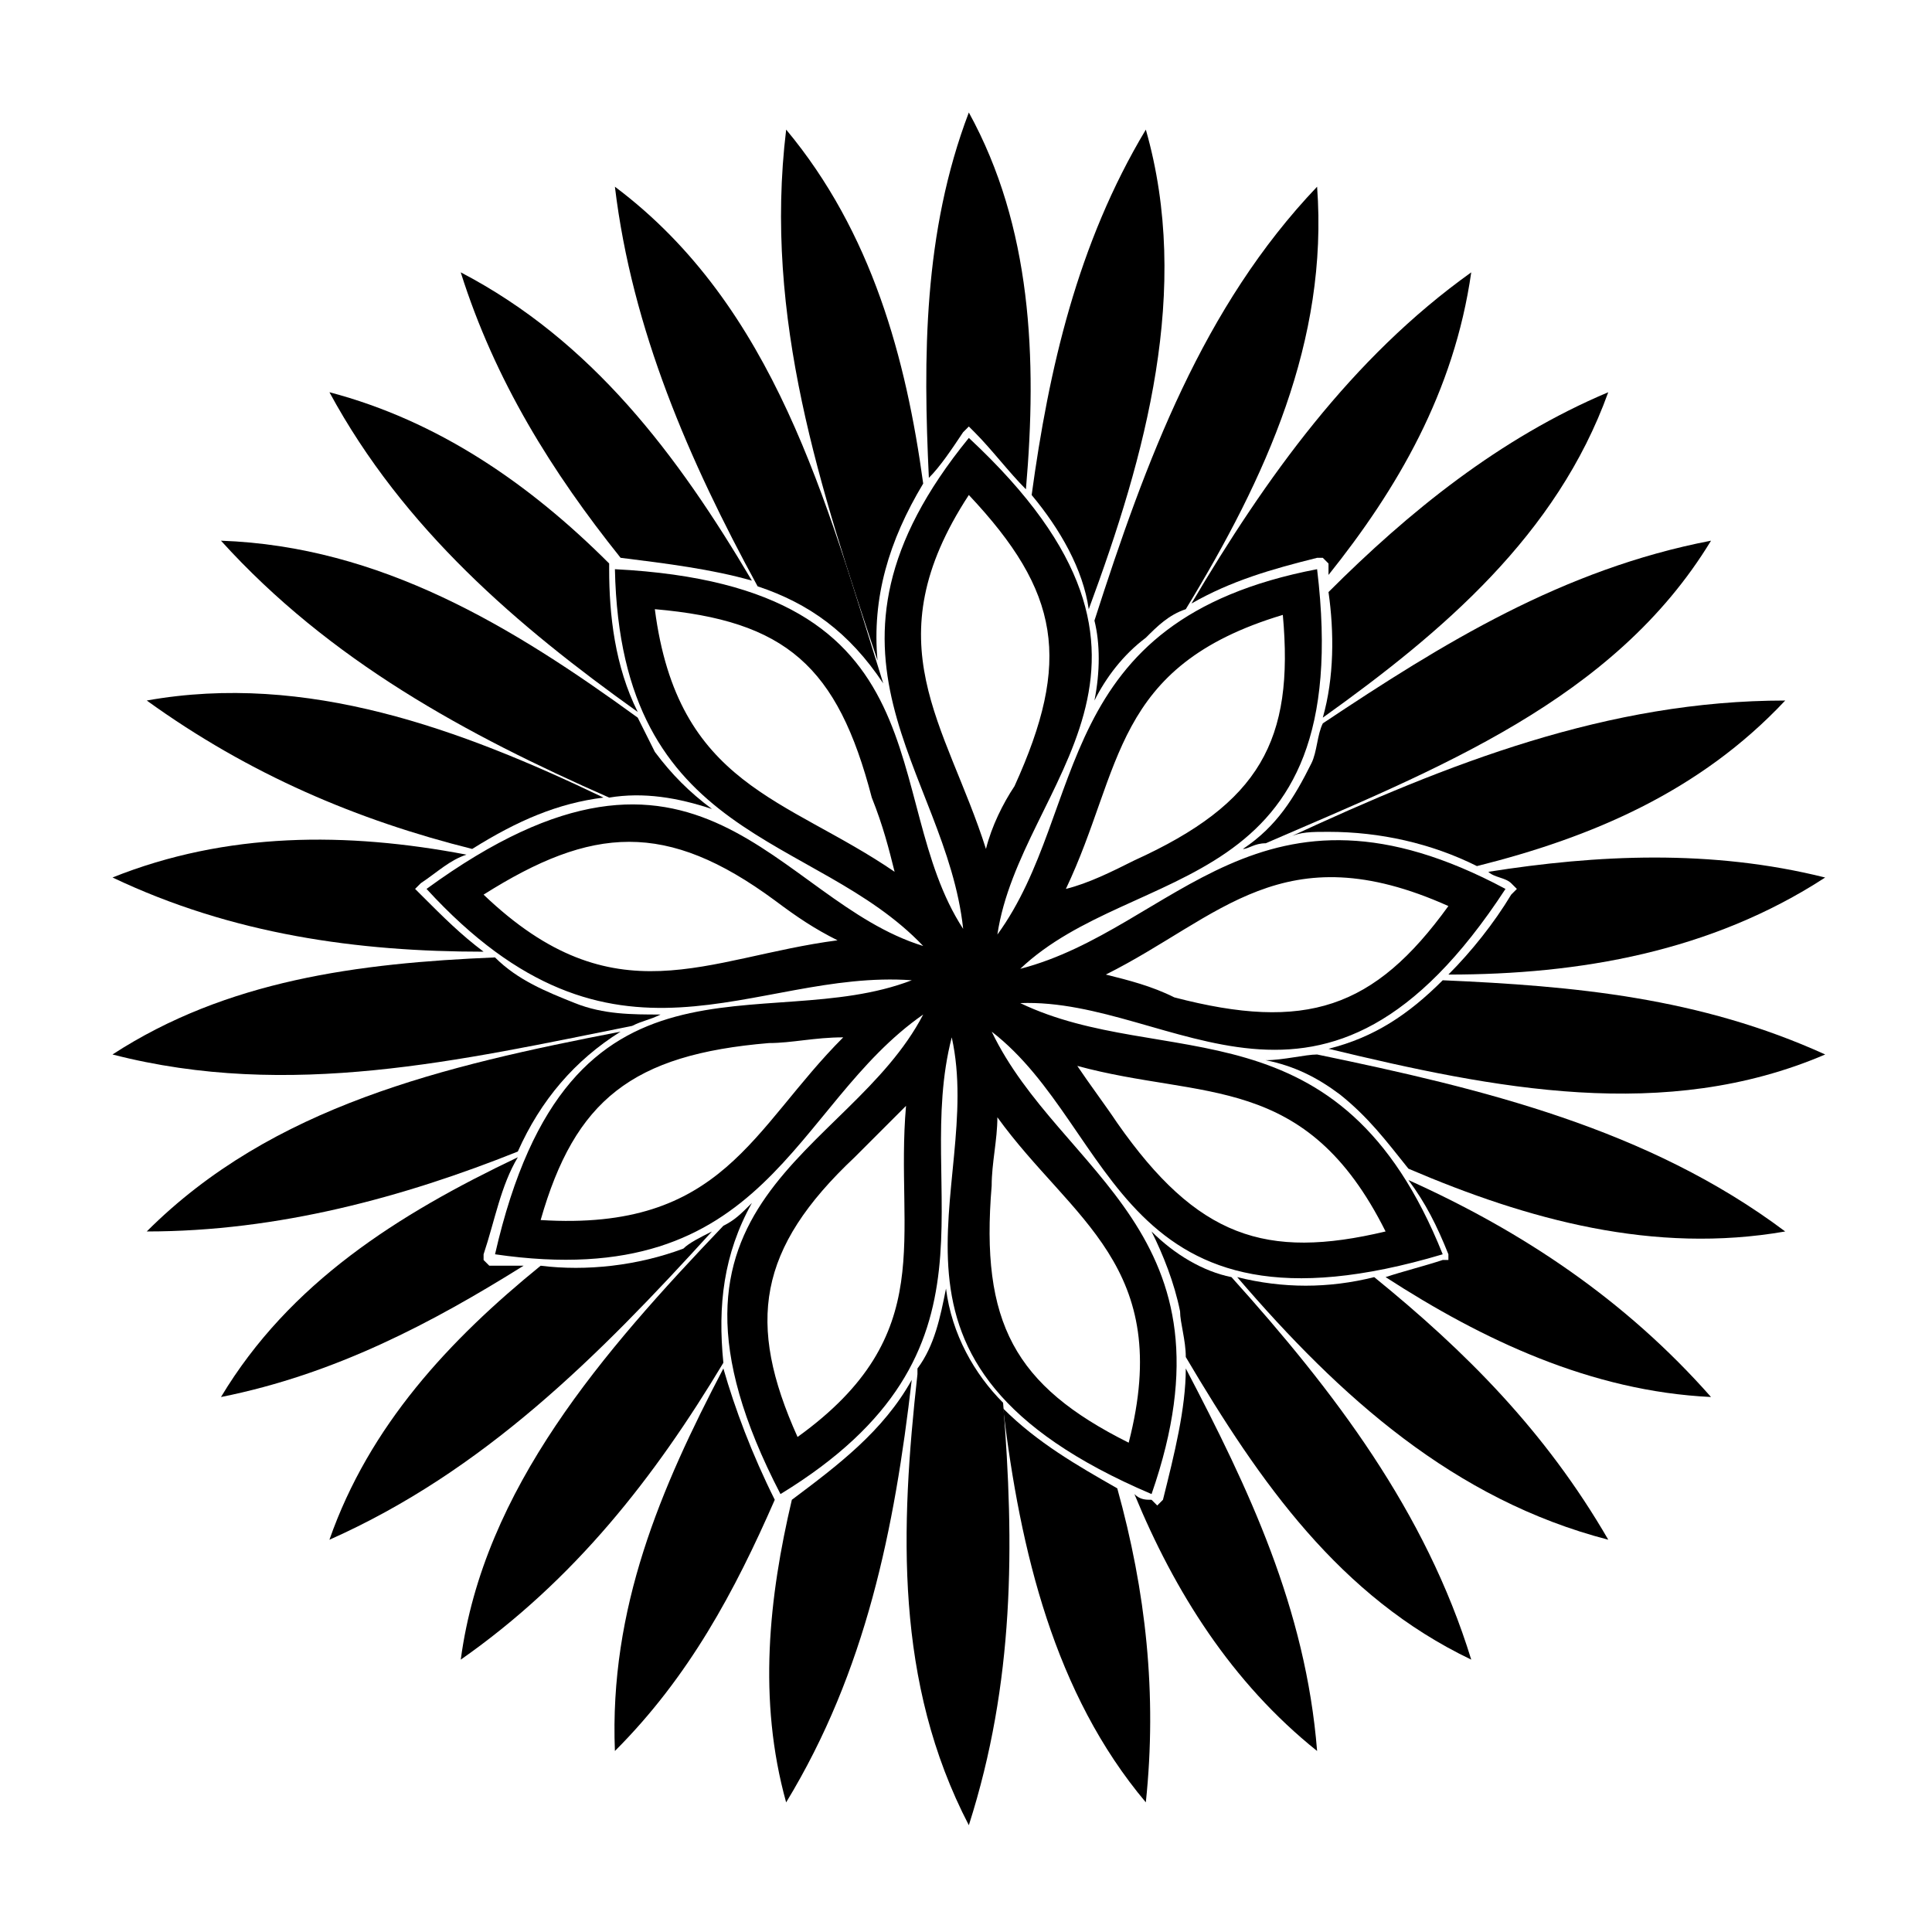
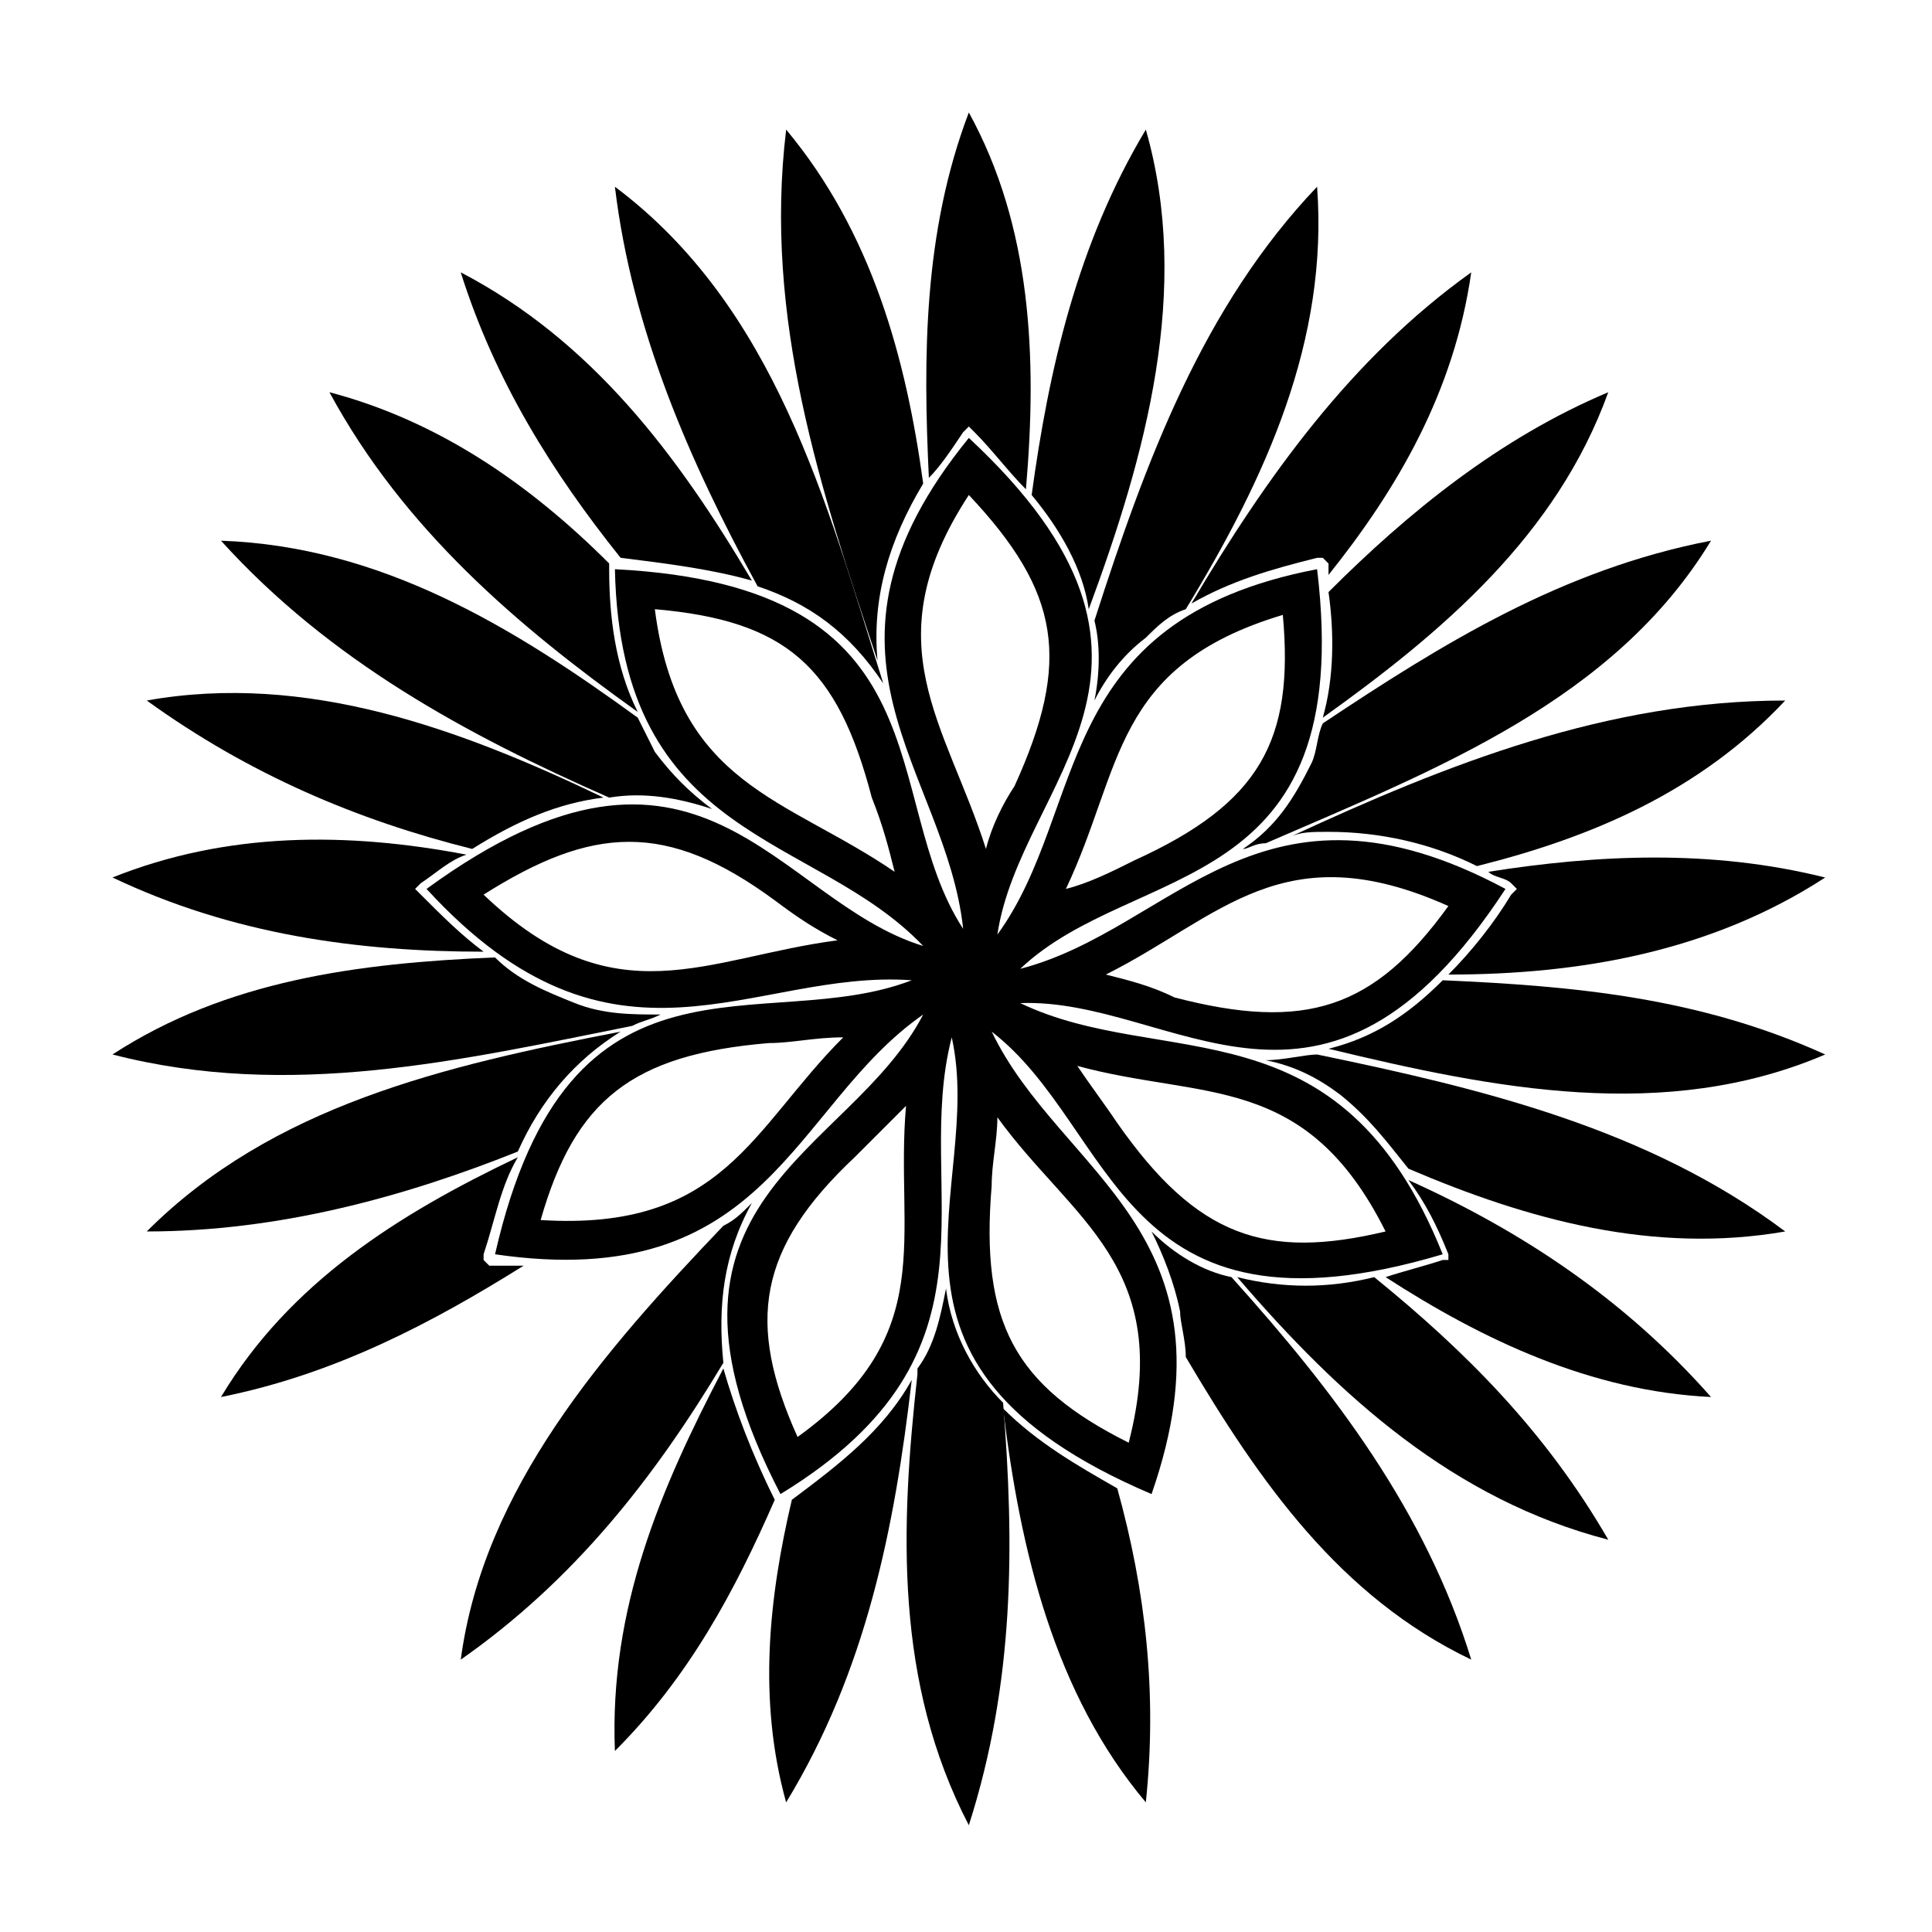
<svg xmlns="http://www.w3.org/2000/svg" fill="#000000" width="800px" height="800px" version="1.1" viewBox="144 144 512 512">
  <g fill-rule="evenodd">
    <path d="m376.55 319.05c-15.129-45.387-30.258-90.777-24.207-140.7 22.695 27.234 31.773 60.52 36.312 93.801-9.078 15.129-13.617 30.258-12.105 46.902z" />
    <path d="m344.78 299.39c-18.156-33.285-33.285-68.082-37.824-105.91 42.363 31.773 55.98 83.211 71.109 131.62-9.078-13.617-19.668-21.18-33.285-25.719z" />
    <path d="m308.46 291.82c-18.156-22.695-33.285-46.902-42.363-75.648 34.797 18.156 57.492 48.414 77.16 81.699-10.59-3.027-22.695-4.539-34.797-6.051z" />
    <path d="m313 332.67c-31.773-22.695-62.031-48.414-81.699-84.727 28.746 7.566 52.953 24.207 74.133 45.387v1.512c0 12.105 1.512 25.719 7.566 37.824z" />
    <path d="m305.44 355.37c-37.824-16.641-74.133-36.312-102.88-68.082 42.363 1.512 77.16 22.695 110.45 46.902 1.512 3.027 3.027 6.051 4.539 9.078 4.539 6.051 9.078 10.59 15.129 15.129-9.078-3.027-18.156-4.539-27.234-3.027z" />
    <path d="m269.13 368.98c-30.258-7.566-59.004-19.668-86.238-39.336 42.363-7.566 83.211 7.566 121.04 25.719-12.105 1.512-22.695 6.051-34.797 13.617z" />
    <path d="m272.16 396.21c-33.285 0-66.57-4.539-98.34-19.668 30.258-12.105 62.031-12.105 93.801-6.051-4.539 1.512-7.566 4.539-12.105 7.566l-1.512 1.512 1.512 1.512c6.051 6.051 10.59 10.59 16.641 15.129z" />
    <path d="m311.49 415.88c-45.387 9.078-90.777 19.668-137.68 7.566 30.258-19.668 65.055-24.207 101.37-25.719 6.051 6.051 13.617 9.078 21.18 12.105 7.566 3.027 15.129 3.027 22.695 3.027-3.027 1.512-4.539 1.512-7.566 3.027z" />
    <path d="m281.23 449.17c-30.258 12.105-63.543 21.18-98.34 21.18 33.285-33.285 78.672-43.875 125.57-52.953-12.105 7.566-21.18 18.156-27.234 31.773z" />
    <path d="m282.75 479.43c-24.207 15.129-49.926 28.746-80.188 34.797 18.156-30.258 46.902-48.414 78.672-63.543-4.539 7.566-6.051 16.641-9.078 25.719v1.512l1.512 1.512h9.078z" />
-     <path d="m332.67 470.35c-30.258 33.285-60.52 63.543-101.37 81.699 10.59-30.258 31.773-52.953 55.98-72.621 12.105 1.512 25.719 0 37.824-4.539 1.512-1.512 4.539-3.027 7.566-4.539z" />
    <path d="m335.7 505.15c-18.156 30.258-39.336 57.492-69.594 78.672 6.051-45.387 37.824-81.699 69.594-114.98 3.027-1.512 4.539-3.027 7.566-6.051-7.566 13.617-9.078 27.234-7.566 42.363z" />
    <path d="m349.32 541.46c-10.59 24.207-22.695 46.902-42.363 66.57-1.512-37.824 12.105-69.594 28.746-101.37 3.027 10.59 7.566 22.695 13.617 34.797z" />
    <path d="m385.62 509.69c-4.539 39.336-12.105 77.16-33.285 111.96-7.566-27.234-4.539-54.465 1.512-80.188 12.105-9.078 24.207-18.156 31.773-31.773z" />
    <path d="m409.83 515.74c3.027 37.824 3.027 74.133-9.078 111.96-19.668-37.824-18.156-78.672-13.617-119.52v-1.512c4.539-6.051 6.051-13.617 7.566-21.18 1.512 12.105 7.566 22.695 15.129 30.258z" />
    <path d="m440.09 538.43c7.566 27.234 10.59 54.465 7.566 83.211-24.207-28.746-33.285-66.57-37.824-104.39 9.078 9.078 19.668 15.129 30.258 21.18z" />
-     <path d="m458.25 506.66c16.641 31.773 31.773 63.543 34.797 101.37-22.695-18.156-37.824-42.363-48.414-68.082 1.512 1.512 3.027 1.512 4.539 1.512l1.512 1.512 1.512-1.512c3.027-12.105 6.051-24.207 6.051-34.797z" />
    <path d="m470.35 482.45c27.234 30.258 51.441 62.031 63.543 101.37-34.797-16.641-55.98-46.902-75.648-80.188 0-4.539-1.512-9.078-1.512-12.105-1.512-7.566-4.539-15.129-7.566-21.18 6.051 6.051 13.617 10.59 21.18 12.105z" />
    <path d="m508.18 482.45c24.207 19.668 45.387 40.848 62.031 69.594-40.848-10.59-71.109-37.824-98.34-69.594 12.105 3.027 24.207 3.027 36.312 0z" />
    <path d="m517.25 456.73c30.258 13.617 57.492 31.773 80.188 57.492-31.773-1.512-60.52-15.129-86.238-31.773 4.539-1.512 10.59-3.027 15.129-4.539h1.512v-1.512c-3.027-7.566-6.051-13.617-10.59-19.668z" />
    <path d="m493.04 423.45c43.875 9.078 87.75 19.668 124.06 46.902-34.797 6.051-68.082-3.027-99.855-16.641-6.051-7.566-10.59-13.617-18.156-19.668-6.051-4.539-12.105-7.566-19.668-9.078 4.539 0 10.59-1.512 13.617-1.512z" />
    <path d="m526.33 403.78c34.797 1.512 68.082 4.539 101.37 19.668-42.363 18.156-87.75 9.078-131.62-1.512 12.105-3.027 21.18-9.078 30.258-18.156z" />
    <path d="m538.43 375.04c28.746-4.539 59.004-6.051 89.262 1.512-30.258 19.668-65.055 25.719-99.855 25.719 6.051-6.051 12.105-13.617 16.641-21.18l1.512-1.512-1.512-1.512c-1.512-1.512-4.539-1.512-6.051-3.027z" />
    <path d="m485.48 365.96c42.363-19.668 84.727-36.312 131.62-36.312-22.695 24.207-51.441 36.312-81.699 43.875-12.105-6.051-25.719-9.078-39.336-9.078-4.539 0-7.566 0-10.59 1.512z" />
    <path d="m494.56 335.7c31.773-21.18 63.543-40.848 102.88-48.414-25.719 42.363-72.621 60.52-118.01 80.188-3.027 0-4.539 1.512-6.051 1.512 9.078-6.051 13.617-13.617 18.156-22.695 1.512-3.027 1.512-7.566 3.027-10.59z" />
    <path d="m496.07 300.9c21.18-21.18 45.387-40.848 74.133-52.953-13.617 37.824-43.875 63.543-75.648 86.238 3.027-10.59 3.027-22.695 1.512-33.285z" />
    <path d="m459.76 303.93c19.668-33.285 42.363-65.055 74.133-87.75-4.539 31.773-19.668 57.492-37.824 80.188v-3.027l-1.512-1.512h-1.512c-12.105 3.027-22.695 6.051-33.285 12.105z" />
    <path d="m434.04 308.46c13.617-42.363 28.746-83.211 59.004-114.98 3.027 40.848-13.617 77.16-34.797 111.96-4.539 1.512-7.566 4.539-10.59 7.566-6.051 4.539-10.59 10.59-13.617 16.641 1.512-7.566 1.512-15.129 0-21.18z" />
    <path d="m417.4 275.18c4.539-33.285 12.105-66.57 30.258-96.828 12.105 42.363 0 86.238-15.129 127.09-1.512-10.59-7.566-21.18-15.129-30.258z" />
    <path d="m400.75 173.81c16.641 30.258 18.156 65.055 15.129 99.855-4.539-4.539-9.078-10.59-13.617-15.129l-1.512-1.512-1.512 1.512c-3.027 4.539-6.051 9.078-9.078 12.105-1.512-31.773-1.512-65.055 10.59-96.828z" />
    <path d="m400.75 260.05c65.055 60.52 13.617 90.777 7.566 131.62 24.207-33.285 13.617-83.211 84.727-96.828 10.59 87.75-48.414 77.16-78.672 105.91 40.848-10.59 63.543-55.98 128.6-21.18-48.414 74.133-87.75 28.746-128.6 30.258 37.824 18.156 84.727-1.512 111.96 66.57-86.238 25.719-86.238-33.285-119.52-59.004 18.156 37.824 66.57 52.953 42.363 122.55-81.699-34.797-43.875-80.188-52.953-121.04-10.59 40.848 16.641 83.211-45.387 121.04-40.848-78.672 18.156-89.262 37.824-127.09-34.797 24.207-40.848 74.133-113.47 63.543 19.668-86.238 71.109-57.492 110.45-72.621-42.363-3.027-78.672 30.258-128.6-24.207 72.621-52.953 92.289 3.027 131.62 15.129-28.746-30.258-80.188-27.234-81.699-99.855 89.262 4.539 69.594 60.52 92.289 95.316-4.539-42.363-45.387-72.621 1.512-130.11zm0 15.129c-25.719 39.336-6.051 60.52 4.539 93.801 1.512-6.051 4.539-12.105 7.566-16.641 15.129-33.285 12.105-51.441-12.105-77.16zm-19.668 99.855c-1.512-6.051-3.027-12.105-6.051-19.668-9.078-34.797-22.695-46.902-57.492-49.926 6.051 46.902 34.797 49.926 63.543 69.594zm-15.129 18.156c-6.051-3.027-10.59-6.051-16.641-10.59-28.746-21.18-48.414-19.668-77.16-1.512 34.797 33.285 59.004 16.641 93.801 12.105zm1.512 25.719c-7.566 0-13.617 1.512-19.668 1.512-36.312 3.027-51.441 15.129-60.52 46.902 48.414 3.027 55.98-24.207 80.188-48.414zm16.641 18.156c-4.539 4.539-9.078 9.078-13.617 13.617-25.719 24.207-28.746 43.875-15.129 74.133 37.824-27.234 25.719-52.953 28.746-87.75zm24.207 3.027c0 6.051-1.512 12.105-1.512 18.156-3.027 36.312 6.051 52.953 36.312 68.082 12.105-46.902-15.129-59.004-34.797-86.238zm21.18-13.617c3.027 4.539 7.566 10.59 10.59 15.129 21.18 30.258 39.336 36.312 71.109 28.746-21.18-42.363-48.414-34.797-81.699-43.875zm7.566-24.207c6.051 1.512 12.105 3.027 18.156 6.051 34.797 9.078 52.953 3.027 72.621-24.207-43.875-19.668-60.52 3.027-90.777 18.156zm-10.59-22.695c6.051-1.512 12.105-4.539 18.156-7.566 33.285-15.129 42.363-31.773 39.336-65.055-45.387 13.617-42.363 40.848-57.492 72.621z" />
  </g>
</svg>